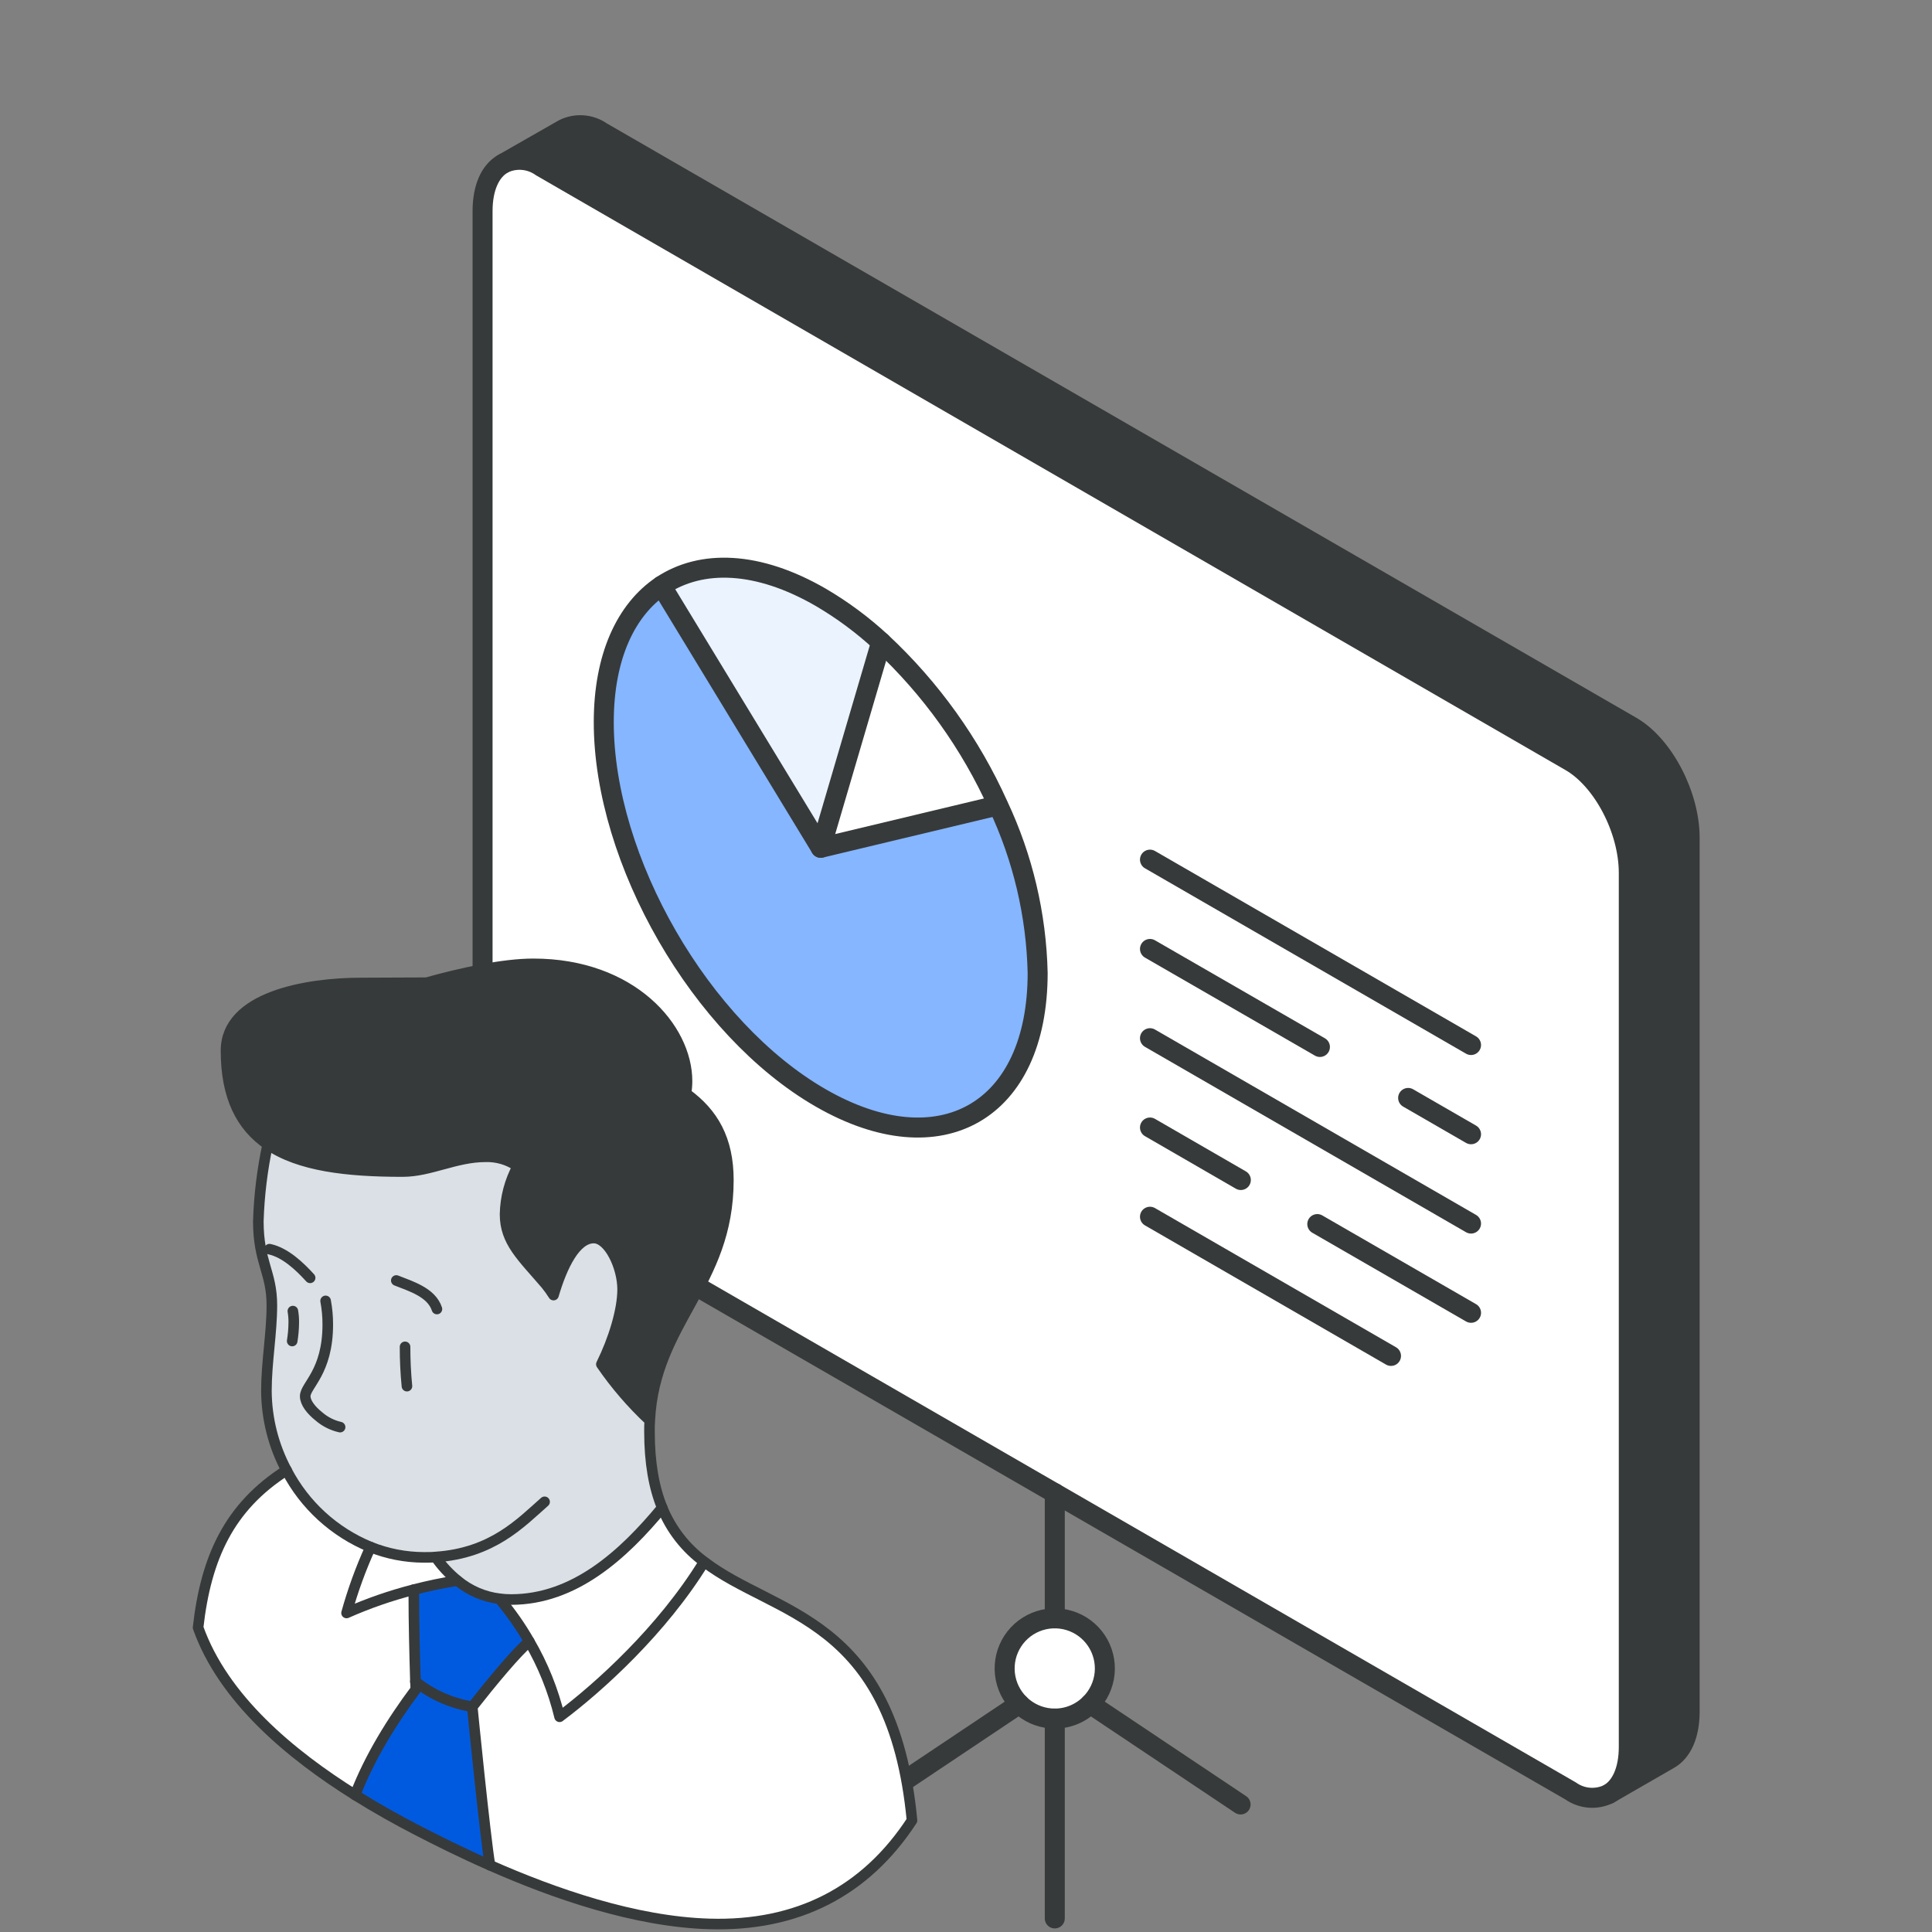
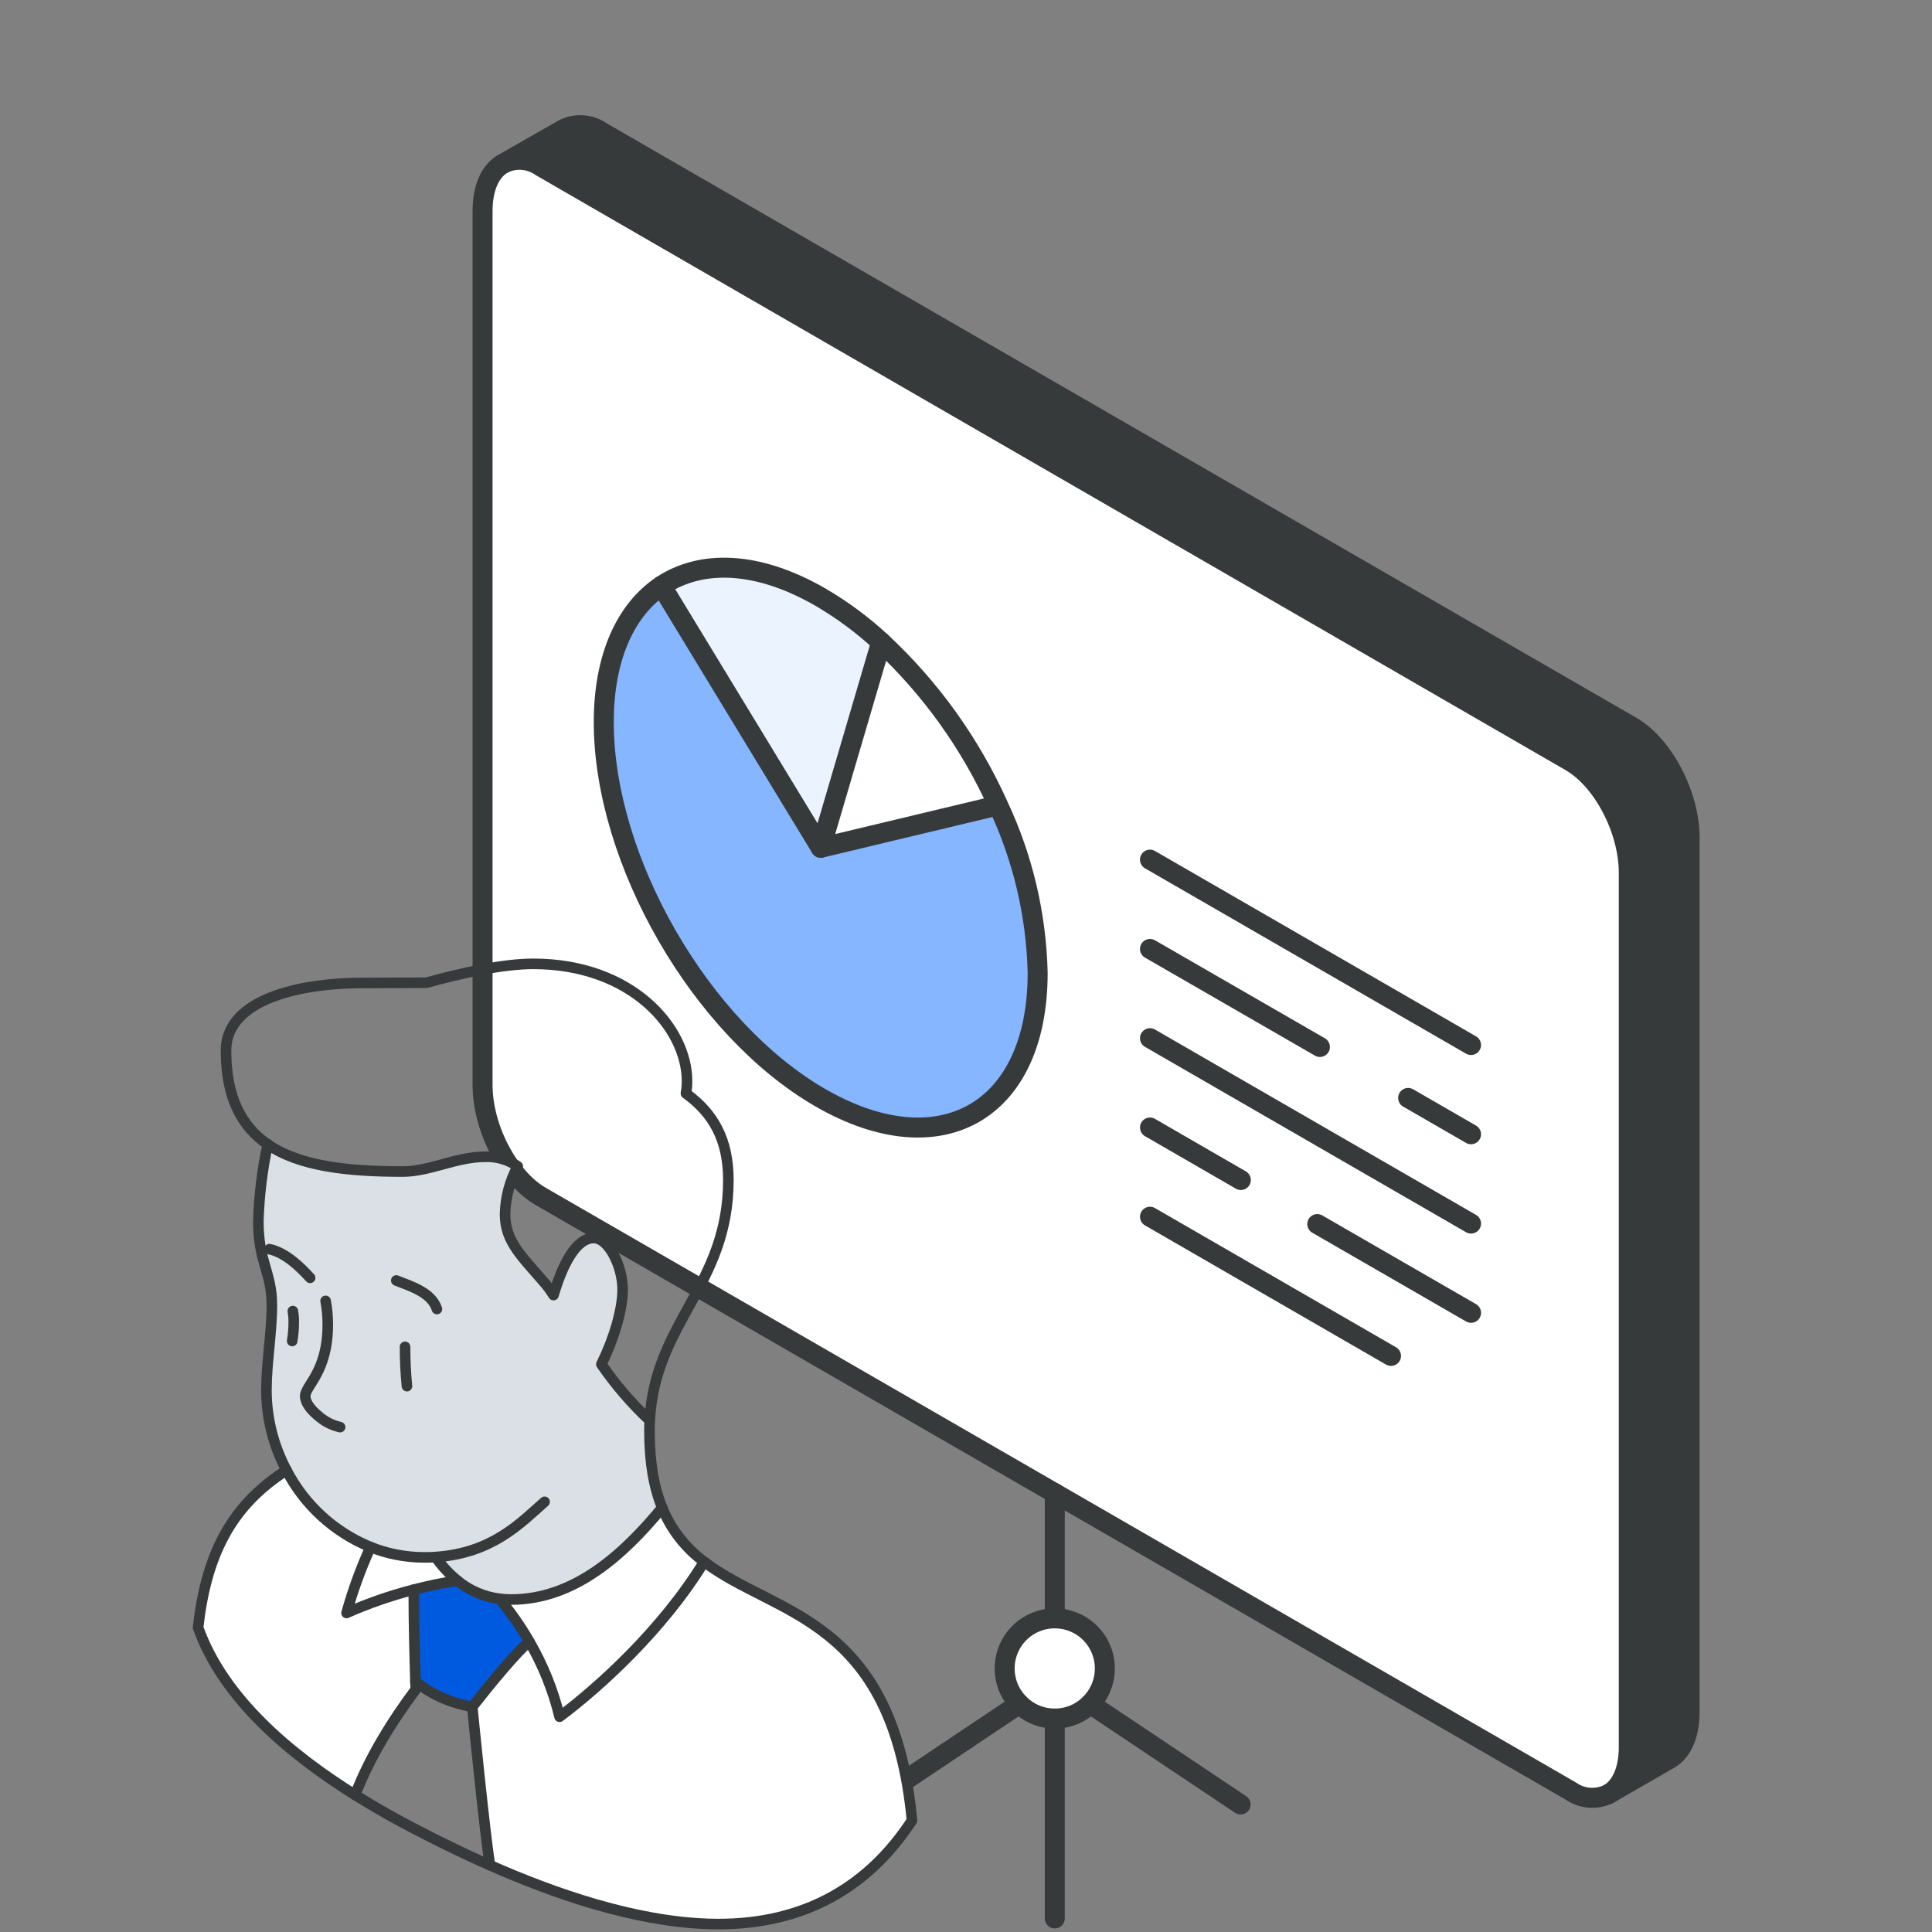
<svg xmlns="http://www.w3.org/2000/svg" width="730" height="730" viewBox="0 0 730 730" fill="none">
  <rect x="0" y="0" width="730" height="730" fill="#808080" stroke="none" />
  <path d="M638.428 316.535V646.777C638.428 655.633 635.465 661.912 630.795 664.617L607.835 677.853C612.504 675.18 615.435 668.933 615.435 660.077V329.802C615.435 313.701 605.613 294.766 593.44 287.713L204.331 63.097C202.33 61.669 199.992 60.787 197.547 60.539C195.101 60.29 192.634 60.684 190.387 61.68L212.929 48.799C215.209 47.673 217.752 47.187 220.286 47.391C222.821 47.595 225.253 48.482 227.324 49.958L616.401 274.478C628.573 281.498 638.428 300.337 638.428 316.535Z" fill="#373A3A" />
  <path d="M377.164 304.33C366.686 281.022 351.653 260.044 332.95 242.629C325.972 236.176 318.317 230.496 310.118 225.69C286.32 211.94 265.033 211.296 249.93 221.343C236.437 230.392 228.129 248.233 228.129 272.868C228.129 325.166 264.84 388.799 310.118 414.851C355.395 440.903 392.074 419.971 392.074 367.609C391.575 345.707 386.496 324.152 377.164 304.33ZM615.467 329.803V660.077C615.467 668.933 612.536 675.18 607.867 677.853C605.585 678.972 603.043 679.454 600.51 679.25C597.977 679.046 595.546 678.163 593.472 676.694L204.331 452.078C192.158 445.025 182.336 426.315 182.336 409.956V79.746C182.336 70.891 185.266 64.643 189.936 61.938L190.387 61.68C192.646 60.64 195.14 60.215 197.616 60.446C200.093 60.678 202.465 61.559 204.492 63.001L593.44 287.714C605.613 294.766 615.467 313.573 615.467 329.803Z" fill="white" />
  <path d="M398.551 611.354C402.308 611.362 405.978 612.485 409.097 614.579C412.216 616.674 414.645 619.646 416.075 623.12C417.505 626.594 417.874 630.414 417.133 634.098C416.393 637.781 414.577 641.163 411.915 643.814C410.165 645.577 408.083 646.974 405.789 647.925C403.494 648.876 401.034 649.361 398.551 649.353C393.512 649.353 388.679 647.351 385.116 643.788C381.553 640.225 379.551 635.392 379.551 630.353C379.551 625.314 381.553 620.482 385.116 616.918C388.679 613.355 393.512 611.354 398.551 611.354Z" fill="white" />
  <path d="M377.165 304.327C386.496 324.148 391.575 345.704 392.075 367.606C392.075 419.904 355.395 441.061 310.118 414.912C264.84 388.764 228.129 325.291 228.129 272.994C228.129 248.229 236.437 230.389 249.93 221.469L310.118 320.332L377.165 304.327Z" fill="#85B6FF" />
  <path d="M377.168 304.333L310.25 320.434L333.082 242.729C351.736 260.12 366.725 281.065 377.168 304.333Z" fill="white" />
  <path d="M332.949 242.629L310.117 320.335L249.93 221.343C264.872 211.296 286.319 211.94 310.117 225.691C318.324 230.485 325.98 236.166 332.949 242.629Z" fill="#EBF3FF" />
  <path d="M411.914 643.814L468.752 681.814" stroke="#373A3A" stroke-width="7.557" stroke-linecap="round" stroke-linejoin="round" />
  <path d="M385.15 643.814L328.344 681.814" stroke="#373A3A" stroke-width="7.557" stroke-linecap="round" stroke-linejoin="round" />
  <path d="M398.547 564.174V611.351" stroke="#373A3A" stroke-width="7.557" stroke-linecap="round" stroke-linejoin="round" />
  <path d="M398.547 649.354V724.87" stroke="#373A3A" stroke-width="7.557" stroke-linecap="round" stroke-linejoin="round" />
  <path d="M411.915 643.816C415.015 640.719 416.946 636.643 417.377 632.282C417.808 627.922 416.713 623.546 414.279 619.902C411.845 616.258 408.223 613.572 404.029 612.3C399.836 611.028 395.331 611.249 391.283 612.927C387.235 614.605 383.894 617.635 381.83 621.5C379.766 625.366 379.106 629.827 379.964 634.125C380.821 638.422 383.142 642.289 386.532 645.066C389.921 647.844 394.169 649.359 398.551 649.355C401.033 649.356 403.492 648.868 405.785 647.917C408.078 646.967 410.161 645.573 411.915 643.816Z" stroke="#373A3A" stroke-width="7.557" stroke-linecap="round" stroke-linejoin="round" />
  <path d="M190.387 61.68C192.646 60.64 195.14 60.215 197.616 60.446C200.093 60.678 202.465 61.559 204.492 63.001L593.44 287.714C605.613 294.766 615.435 313.476 615.435 329.803V660.077C615.435 668.933 612.504 675.18 607.835 677.853C605.553 678.972 603.011 679.454 600.478 679.25C597.945 679.046 595.514 678.163 593.44 676.694L204.331 452.078C192.158 445.025 182.336 426.315 182.336 409.956V79.746C182.336 70.891 185.266 64.643 189.936 61.938" stroke="#373A3A" stroke-width="7.557" stroke-linecap="round" stroke-linejoin="round" />
  <path d="M607.832 677.854L630.793 664.618C635.463 661.913 638.425 655.634 638.425 646.778V316.536C638.425 300.434 628.571 281.499 616.398 274.479L227.289 49.83C225.21 48.381 222.778 47.52 220.25 47.339C217.722 47.157 215.191 47.662 212.927 48.8L189.934 61.938" stroke="#373A3A" stroke-width="7.557" stroke-linecap="round" stroke-linejoin="round" />
  <path d="M332.95 242.629C325.973 236.176 318.317 230.496 310.118 225.691C286.32 211.94 265.034 211.296 249.93 221.343C236.437 230.424 228.129 248.233 228.129 272.868C228.129 325.166 264.84 388.799 310.118 414.851C355.395 440.903 392.075 419.972 392.075 367.609C391.575 345.707 386.496 324.152 377.165 304.33C366.686 281.022 351.653 260.044 332.95 242.629Z" stroke="#373A3A" stroke-width="7.557" stroke-linecap="round" stroke-linejoin="round" />
  <path d="M332.949 242.63L310.117 320.336L249.93 221.344" stroke="#373A3A" stroke-width="7.557" stroke-linecap="round" stroke-linejoin="round" />
  <path d="M310.117 320.335L377.035 304.33" stroke="#373A3A" stroke-width="7.557" stroke-linecap="round" stroke-linejoin="round" />
  <path d="M434.516 324.814L555.824 394.856" stroke="#373A3A" stroke-width="7.557" stroke-linecap="round" stroke-linejoin="round" />
  <path d="M434.516 358.559L498.728 395.592" stroke="#373A3A" stroke-width="7.557" stroke-linecap="round" stroke-linejoin="round" />
  <path d="M532.062 414.852L555.828 428.57" stroke="#373A3A" stroke-width="7.557" stroke-linecap="round" stroke-linejoin="round" />
  <path d="M434.516 392.277L555.824 462.319" stroke="#373A3A" stroke-width="7.557" stroke-linecap="round" stroke-linejoin="round" />
  <path d="M434.516 426.029L468.844 445.866" stroke="#373A3A" stroke-width="7.557" stroke-linecap="round" stroke-linejoin="round" />
  <path d="M497.734 462.514L555.829 496.037" stroke="#373A3A" stroke-width="7.557" stroke-linecap="round" stroke-linejoin="round" />
  <path d="M434.516 459.74L525.586 512.328" stroke="#373A3A" stroke-width="7.557" stroke-linecap="round" stroke-linejoin="round" />
  <g clip-path="url(#clip0_196_739)">
    <path d="M266.073 590.203C292.947 610.666 337.267 610.666 344.599 687.863C327.086 714.72 301.286 727.987 268.017 726.981C239.948 726.128 209.475 715.505 185.142 704.813C183.283 693.729 178.457 645.351 178.457 644.959C185.841 635.546 195.134 624.325 199.977 620.267C205.168 629.142 209.029 638.731 211.436 648.727C226.306 637.541 250.18 616.003 266.073 590.203Z" fill="white" />
-     <path d="M259.184 413.149C269.501 420.618 275.213 430.508 275.213 445.89C275.213 485.588 247.503 499.468 245.44 536.574C238.594 530.186 232.47 523.067 227.176 515.344C231.764 506.017 235.208 494.881 235.208 487.054C235.208 478.664 230.092 467.648 224.295 467.648C217.474 467.648 212.358 478.272 209.101 489.203C208.201 487.765 207.21 486.387 206.134 485.076C197.283 474.674 190.787 469.098 190.787 458.662C190.912 452.329 192.555 446.119 195.578 440.552C192.01 438.08 187.742 436.819 183.403 436.954C172.131 436.954 162.496 442.53 152.094 442.53C131.086 442.53 113.13 440.467 101.125 432.299C91.217 425.461 85.402 414.428 85.402 396.847C85.402 376.571 115.773 371.353 136.44 371.353L161.149 371.251C174.467 367.585 190.139 364.123 201.512 364.123C238.687 364.123 259.593 388.406 259.593 408.459C259.594 410.032 259.457 411.601 259.184 413.149Z" fill="#373A3A" />
    <path d="M199.974 620.216C196.732 614.536 192.976 609.165 188.754 604.17C190.184 604.357 191.626 604.448 193.068 604.442C216.839 604.442 235.341 587.646 250.126 569.758C253.432 577.93 258.954 585.017 266.07 590.221C250.177 616.021 226.303 637.558 211.502 648.694C209.074 638.688 205.19 629.093 199.974 620.216Z" fill="white" />
    <path d="M164.61 588.362C163.245 588.464 161.83 588.498 160.363 588.498H160.108C153.225 588.48 146.408 587.155 140.02 584.593C126.34 579.003 115.097 568.727 108.302 555.604C103.367 546.372 100.757 536.077 100.697 525.609C100.697 514.866 102.76 503.816 102.76 493.209C102.76 480.778 97.644 476.975 97.644 461.509C97.946 451.695 99.139 441.93 101.208 432.332C113.145 440.517 131.17 442.564 152.178 442.564C162.58 442.564 172.215 436.987 183.487 436.987C187.826 436.852 192.093 438.114 195.662 440.585C192.639 446.152 190.996 452.362 190.87 458.695C190.87 469.131 197.316 474.707 206.218 485.109C207.294 486.42 208.285 487.798 209.185 489.236C212.39 478.305 217.506 467.682 224.378 467.682C230.193 467.682 235.292 478.698 235.292 487.087C235.292 494.932 231.881 506.05 227.26 515.377C232.554 523.1 238.678 530.22 245.523 536.608C245.438 538.023 245.404 539.49 245.404 541.007C245.404 552.944 247.109 562.323 250.213 569.792C235.428 587.68 216.926 604.477 193.155 604.477C191.713 604.482 190.271 604.391 188.841 604.204C182.979 603.517 177.441 601.148 172.897 597.383C169.716 594.789 166.925 591.751 164.61 588.362Z" fill="#DAE0E5" />
    <path d="M199.976 620.217C195.133 624.276 185.839 635.564 178.455 644.909C170.595 643.625 163.197 640.342 156.969 635.377C156.543 624.276 156.355 613.209 156.355 602.073V600.641C161.795 599.26 167.286 598.134 172.794 597.23C177.334 601.003 182.874 603.373 188.738 604.051C192.972 609.084 196.734 614.495 199.976 620.217Z" fill="#005AE0" />
-     <path d="M178.456 644.926C178.456 645.319 183.282 693.696 185.14 704.78C174.414 700.04 164.899 695.299 157.294 691.36C150.046 687.609 142.168 683.226 134.188 678.23C139.576 664.11 148.239 650.161 157.072 638.378C157.072 637.389 157.072 636.366 156.97 635.377C163.197 640.343 170.595 643.625 178.456 644.909V644.926Z" fill="#005AE0" />
    <path d="M172.898 597.281C167.39 598.116 161.899 599.242 156.459 600.691C147.761 602.924 139.262 605.873 131.051 609.507C133.418 600.978 136.451 592.648 140.123 584.594C146.511 587.155 153.328 588.48 160.21 588.499H160.466C161.933 588.499 163.348 588.499 164.712 588.362C167.004 591.708 169.76 594.711 172.898 597.281Z" fill="white" />
    <path d="M156.968 635.376C156.968 636.365 156.968 637.388 157.071 638.377C148.238 650.161 139.575 664.11 134.186 678.229C109.648 662.882 84.359 641.788 74.844 614.964C77.811 588.652 86.525 569.349 108.284 555.52C115.078 568.642 126.322 578.918 140.001 584.509C136.329 592.563 133.296 600.893 130.929 609.422C139.141 605.787 147.639 602.839 156.337 600.606V602.005C156.354 613.225 156.644 624.275 156.968 635.376Z" fill="white" />
    <path d="M101.173 432.281C99.104 441.879 97.911 451.645 97.609 461.458C97.609 476.925 102.725 480.727 102.725 493.159C102.725 503.714 100.662 514.764 100.662 525.558C100.73 536.025 103.34 546.319 108.267 555.553C115.072 568.669 126.312 578.942 139.985 584.543C146.376 587.096 153.191 588.421 160.073 588.448H160.328C161.795 588.448 163.21 588.448 164.574 588.311C186.112 586.879 196.838 575.317 205.773 567.456" stroke="#373A3A" stroke-width="4.001" stroke-linecap="round" stroke-linejoin="round" />
    <path d="M108.284 555.518C86.525 569.347 77.811 588.651 74.844 614.963C84.359 641.786 109.665 662.88 134.186 678.227C142.167 683.224 150.045 687.606 157.292 691.358C164.898 695.297 174.345 700.038 185.139 704.778C209.456 715.521 239.946 726.128 268.014 726.946C301.283 727.952 327.084 714.686 344.597 687.828C337.264 610.7 292.945 610.649 266.155 590.169C259.048 584.956 253.528 577.872 250.211 569.706C247.159 562.237 245.402 552.926 245.402 540.921C245.402 539.403 245.402 537.937 245.522 536.522C247.483 499.467 275.21 485.586 275.21 445.888C275.21 430.541 269.497 420.616 259.181 413.147C259.45 411.621 259.587 410.075 259.59 408.526C259.59 388.404 238.684 364.189 201.509 364.189C190.135 364.189 174.464 367.6 161.146 371.317L136.437 371.42C115.77 371.42 85.399 376.638 85.399 396.998C85.399 414.579 91.214 425.612 101.173 432.433C113.109 440.619 131.134 442.665 152.143 442.665C162.545 442.665 172.179 437.089 183.451 437.089C187.79 436.954 192.058 438.215 195.626 440.687C192.604 446.253 190.96 452.464 190.835 458.796C190.835 469.233 197.28 474.809 206.182 485.211C207.258 486.521 208.249 487.9 209.149 489.337C212.355 478.407 217.47 467.783 224.343 467.783C230.157 467.783 235.256 478.799 235.256 487.189C235.256 495.033 231.846 506.151 227.224 515.479C232.518 523.202 238.642 530.321 245.488 536.709" stroke="#373A3A" stroke-width="4.001" stroke-linecap="round" stroke-linejoin="round" />
    <path d="M164.613 588.362C166.946 591.707 169.735 594.709 172.901 597.28C177.449 601.039 182.985 603.407 188.845 604.101C190.275 604.289 191.717 604.38 193.159 604.374C216.93 604.374 235.432 587.577 250.217 569.689" stroke="#373A3A" stroke-width="4.001" stroke-linecap="round" stroke-linejoin="round" />
    <path d="M140.017 584.541C136.345 592.595 133.312 600.925 130.945 609.455C139.154 605.812 147.653 602.863 156.353 600.639C161.772 599.225 167.259 598.087 172.792 597.228" stroke="#373A3A" stroke-width="4.001" stroke-linecap="round" stroke-linejoin="round" />
    <path d="M188.754 604.169C192.966 609.172 196.722 614.542 199.974 620.215C205.158 629.095 209.018 638.682 211.434 648.676C226.303 637.541 250.177 616.003 266.002 590.203" stroke="#373A3A" stroke-width="4.001" stroke-linecap="round" stroke-linejoin="round" />
    <path d="M185.142 704.778C183.283 693.694 178.457 645.317 178.457 644.924C185.841 635.511 195.134 624.291 199.977 620.232" stroke="#373A3A" stroke-width="4.001" stroke-linecap="round" stroke-linejoin="round" />
    <path d="M134.188 678.229C139.576 664.11 148.239 650.161 157.072 638.378C157.072 637.389 157.072 636.366 156.97 635.376C156.646 624.275 156.356 613.208 156.356 602.073V600.641" stroke="#373A3A" stroke-width="4.001" stroke-linecap="round" stroke-linejoin="round" />
    <path d="M156.949 635.357C163.176 640.323 170.575 643.605 178.435 644.89" stroke="#373A3A" stroke-width="4.001" stroke-linecap="round" stroke-linejoin="round" />
    <path d="M123.032 491.537C123.583 494.484 123.857 497.475 123.85 500.473C123.85 518.48 115.324 523.476 115.324 527.552C115.324 530.059 117.626 532.889 120.44 535.14C122.748 537.151 125.52 538.558 128.506 539.233" stroke="#373A3A" stroke-width="4.001" stroke-linecap="round" stroke-linejoin="round" />
    <path d="M101.832 471.996C107.732 473.258 113.24 478.476 117.179 482.824" stroke="#373A3A" stroke-width="4.001" stroke-linecap="round" stroke-linejoin="round" />
    <path d="M149.742 483.83C155.216 486.013 163.009 488.298 165.089 494.607" stroke="#373A3A" stroke-width="4.001" stroke-linecap="round" stroke-linejoin="round" />
    <path d="M110.658 495.393C110.906 496.811 111.02 498.25 110.999 499.69C110.984 502.038 110.784 504.381 110.402 506.698" stroke="#373A3A" stroke-width="4.001" stroke-linecap="round" stroke-linejoin="round" />
    <path d="M153.047 508.898C153.047 513.895 153.269 518.772 153.763 523.751" stroke="#373A3A" stroke-width="4.001" stroke-linecap="round" stroke-linejoin="round" />
  </g>
  <defs>
    <clipPath id="clip0_196_739">
      <rect width="274.868" height="368.026" fill="white" transform="translate(72.285 361.564)" />
    </clipPath>
  </defs>
</svg>